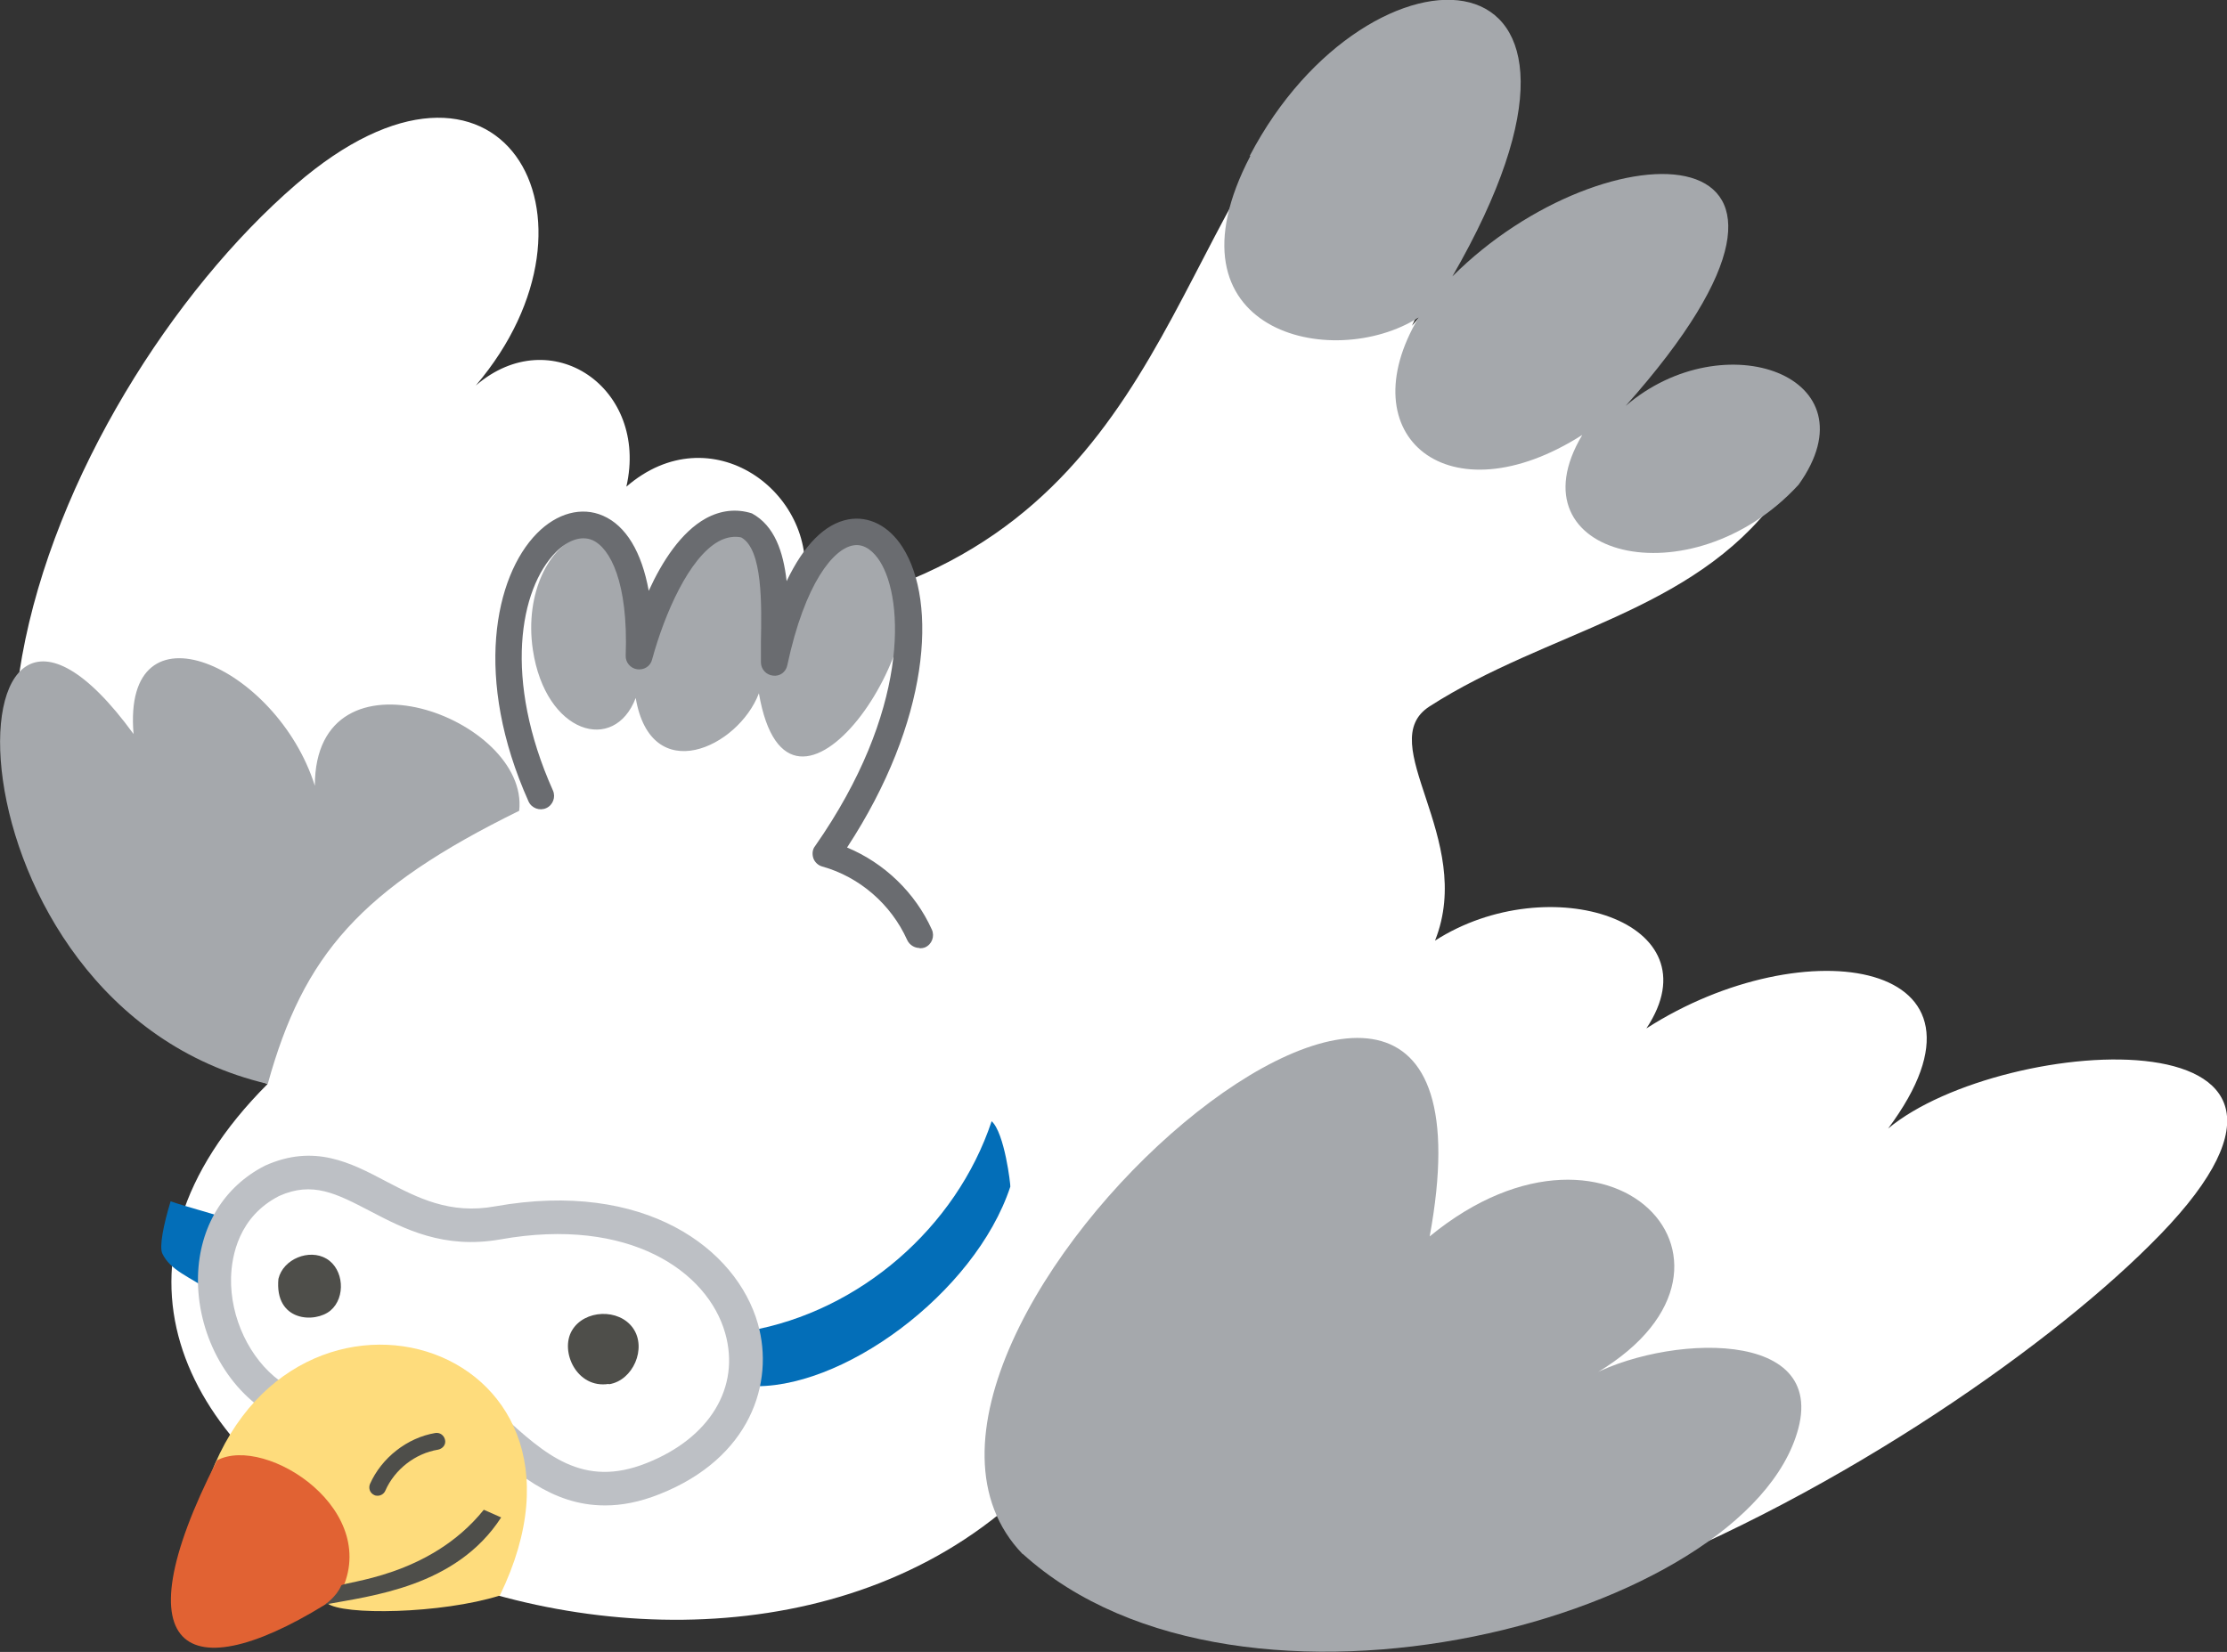
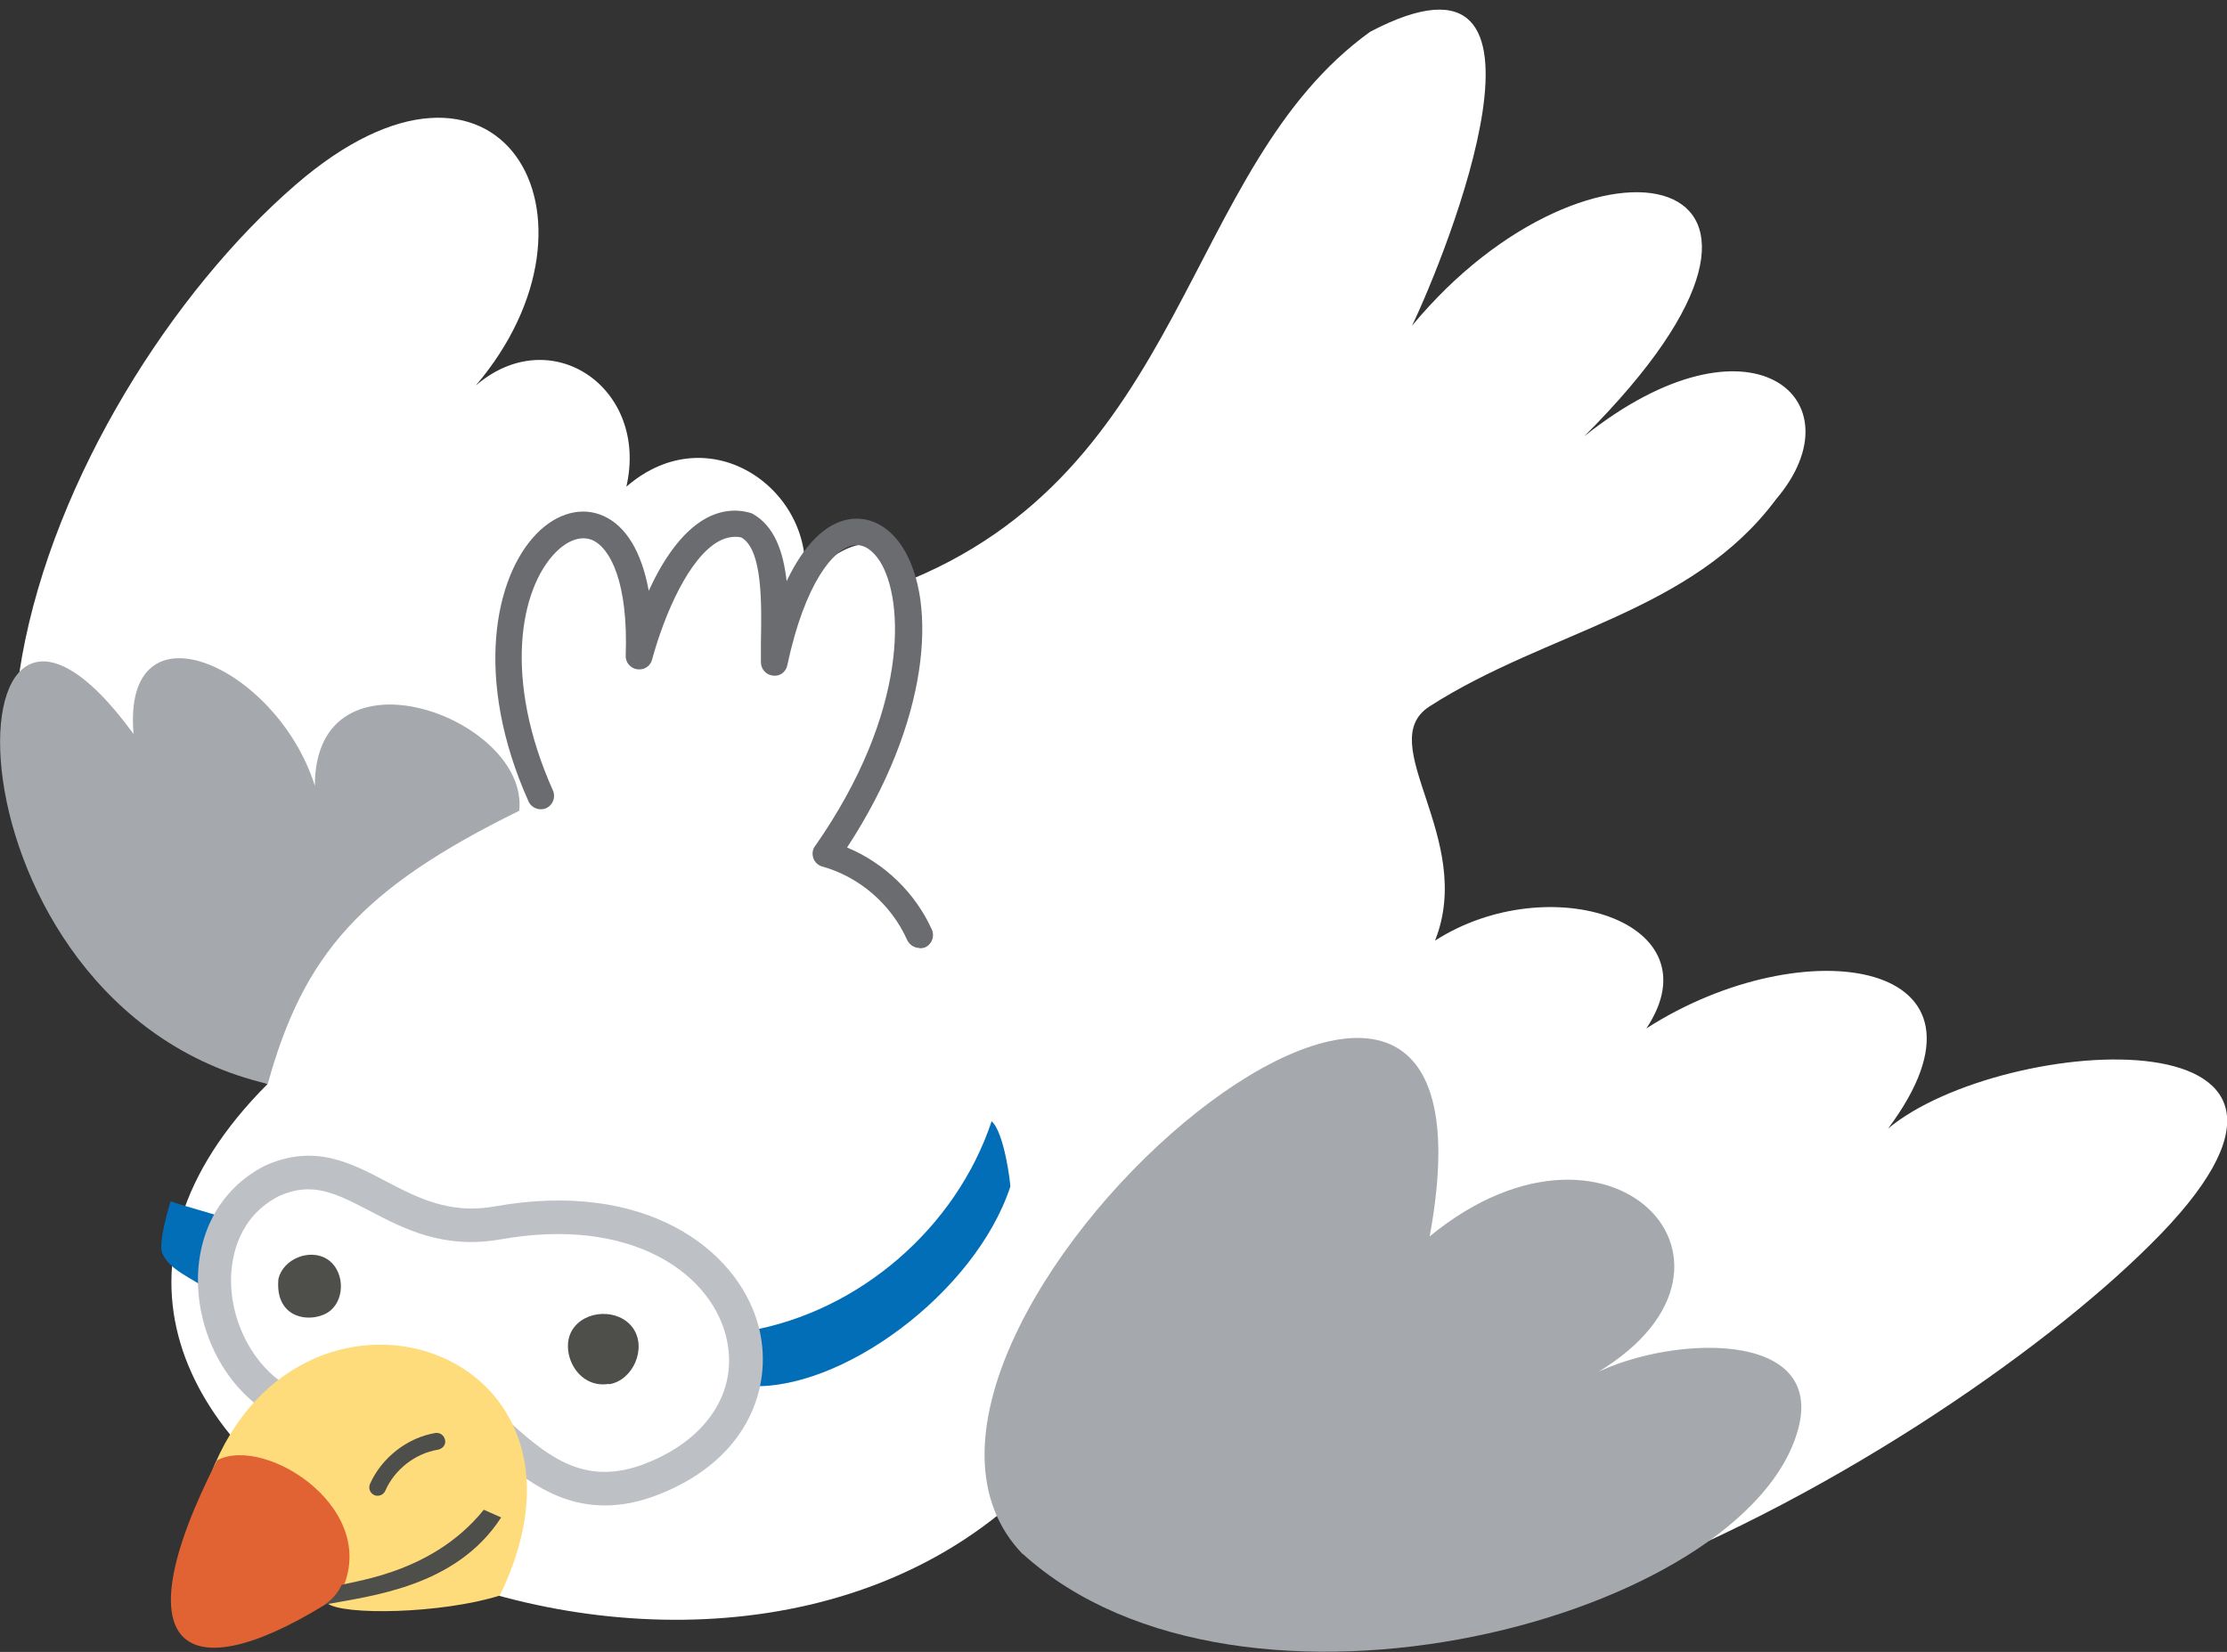
<svg xmlns="http://www.w3.org/2000/svg" id="_レイヤー_2" data-name="レイヤー 2" viewBox="0 0 66.7 49.49">
  <rect x="0" y="0" width="66.7" height="49.49" fill="#333333" stroke="none" />
  <defs>
    <style>
      .cls-1 {
        fill: #4e4e4a;
      }

      .cls-1, .cls-2, .cls-3, .cls-4, .cls-5, .cls-6, .cls-7, .cls-8 {
        stroke-width: 0px;
      }

      .cls-2 {
        fill: #e16233;
      }

      .cls-3 {
        fill: #bdc0c5;
      }

      .cls-4 {
        fill: #a5a8ac;
      }

      .cls-5 {
        fill: #fff;
      }

      .cls-6 {
        fill: #fedc7c;
      }

      .cls-7 {
        fill: #036eb8;
      }

      .cls-8 {
        fill: #6a6c70;
      }
    </style>
  </defs>
  <g id="_レイヤー_2-2" data-name=" レイヤー 2">
    <path class="cls-5" d="M8.01,32.47c-13.38-4.59-6.5-20.59.85-26.94,6.11-5.28,9.67.99,5.39,6.02,2.25-1.94,5.19.07,4.51,3.03,2.53-2.19,5.72.17,5.32,2.89,1.19-1.36,2.56-1.75,2.83.04,8.69-3.34,8.48-12.5,14.13-16.56,6.3-3.3,2.26,6.71,1.25,8.81,5.35-6.47,13.38-4.9,5.16,3.31,4.98-3.97,8.29-1.11,5.75,1.88-2.53,3.41-6.86,3.95-10.38,6.21-1.72,1.1,1.38,3.95.16,7.02,3.41-2.19,8.46-.57,6.33,2.63,4.73-3.04,11.02-2.07,7.24,3,3.44-2.87,15.06-3.62,7.83,3.5-6.43,6.4-26.27,18.27-34.44,8.04-10.77,8.72-32.64-2.15-21.93-12.87Z" />
    <path class="cls-7" d="M22.43,39.87c3.31-.58,6.21-3.09,7.27-6.28.39.35.57,1.92.56,1.96-1.06,3.21-5.11,6.16-7.85,5.97.04-.58.09-1.16.02-1.64Z" />
    <path class="cls-7" d="M5.11,35.99c.59.2,1.04.3,1.63.5-.14.89-.23,1.34-.37,2.23-.71-.48-1.27-.66-1.51-1.17-.09-.2.03-.84.25-1.56h0Z" />
-     <path class="cls-4" d="M37.43,4.67c3.56-6.82,11.98-6.64,6.07,3.61,4.59-4.59,12.73-4.59,5.19,3.88,2.94-2.53,7.5-.89,5.18,2.36-3.22,3.51-8.66,2.17-6.48-1.49-4,2.55-7.02.04-4.9-3.52-2.59,1.65-7.79.42-5.04-4.84h0Z" />
    <path class="cls-4" d="M30.63,46.56c-6.2-6.44,15.01-24.85,12.19-9.52,5.58-4.58,10.71,1.21,4.47,4.38,2.06-1.37,7.42-1.82,6.57,1.38-1.51,5.67-16.69,9.69-23.23,3.75h0Z" />
    <path class="cls-4" d="M8.01,32.47C-2.01,30.11-1.76,14.08,4,21.99c-.35-4.11,4.29-2.06,5.43,1.55,0-4.39,6.43-2.03,6.12.75-4.76,2.34-6.46,4.32-7.53,8.18Z" />
-     <path class="cls-4" d="M15.96,19.47c-.52-3.47,3.17-5.63,3.17.25,1.33-5.3,4.72-6.05,3.86.21.64-2.54,2.66-5,3.92-3.4,1.41,2.61-3.29,9.42-4.18,4.24-.62,1.63-3.23,2.84-3.69.14-.64,1.68-2.7,1.08-3.08-1.44Z" />
    <path class="cls-3" d="M18.11,45.1c-1.6,0-2.74-1.04-3.77-1.99-1.62-1.48-2.89-2.65-5.67-.74l-.26.18-.27-.16c-1.37-.79-2.25-2.46-2.21-4.16.04-1.47.77-2.68,2.01-3.31,1.47-.66,2.56-.09,3.62.47.94.49,1.91,1,3.27.75,4.49-.8,7.23,1.27,7.87,3.52.5,1.76-.22,4.02-2.94,5.1-.6.24-1.14.34-1.63.34h0ZM11.25,40.38c1.58,0,2.72,1.04,3.76,1.99,1.31,1.2,2.44,2.23,4.36,1.46,1.89-.75,2.81-2.27,2.35-3.89-.52-1.84-2.86-3.5-6.73-2.81-1.7.3-2.88-.31-3.91-.85-1-.52-1.72-.9-2.72-.45-1.21.62-1.42,1.79-1.44,2.44-.03,1.21.56,2.44,1.46,3.1,1.11-.71,2.05-.99,2.87-.99h0Z" />
    <path class="cls-1" d="M18.24,41.47c.72-.11,1.14-1.08.72-1.68s-1.46-.56-1.83.07.15,1.75,1.1,1.6h0Z" />
    <path class="cls-1" d="M8.34,38.31c.14-.59.92-.91,1.44-.6s.58,1.16.12,1.55-1.69.34-1.56-.96Z" />
    <path class="cls-6" d="M6.07,44.89c2.26-7.87,12.66-4.83,8.9,2.91-1.75.55-4.72.6-5.17.23-.3-1.84-2.01-3.86-3.74-3.13Z" />
    <path class="cls-2" d="M6.5,43.75c1.46-.78,5.05,1.53,3.65,4.06-4.48,2.92-6.64,1.81-3.65-4.06Z" />
    <path class="cls-8" d="M27.54,28.4c-.15,0-.3-.09-.37-.24-.48-1.07-1.43-1.89-2.54-2.2-.12-.03-.23-.13-.27-.25-.04-.12-.03-.26.05-.36,2.82-4.03,2.68-7.38,1.94-8.54-.16-.25-.44-.54-.8-.47-.58.1-1.44,1.11-1.97,3.59-.04.2-.22.34-.43.31-.2-.02-.36-.19-.36-.4,0-.19,0-.39,0-.6.02-1.11.06-2.78-.59-3.14-.18-.04-.43-.02-.68.12-.88.49-1.61,2.15-1.99,3.54-.05.2-.24.32-.45.29-.2-.03-.35-.21-.34-.41.08-2.2-.47-3.23-1-3.46-.33-.14-.73,0-1.09.36-1.09,1.1-1.58,3.81-.09,7.14.09.2,0,.44-.2.53-.2.09-.44,0-.53-.2-1.65-3.68-1.02-6.74.25-8.03.6-.61,1.34-.81,1.98-.53.69.3,1.16,1.09,1.37,2.25.4-.88.97-1.76,1.71-2.17.44-.24.91-.3,1.38-.15.68.37.94,1.15,1.04,2.03.51-1.07,1.14-1.72,1.85-1.85.61-.11,1.21.19,1.62.83,1.06,1.66.81,5.23-1.66,9,1.11.46,2.04,1.35,2.54,2.46.09.2,0,.44-.2.53-.05.02-.11.03-.16.03h0Z" />
    <path class="cls-1" d="M9.73,48.07s.34-.22.49-.57c.05-.12,2.64-.24,4.27-2.27l.52.23c-1.35,2.09-3.91,2.35-5.28,2.61Z" />
    <path class="cls-1" d="M11.31,44.81s-.07,0-.1-.02c-.13-.06-.18-.2-.13-.33.35-.79,1.12-1.39,1.96-1.53.14-.02.26.07.29.21s-.07.26-.21.29c-.68.11-1.3.59-1.58,1.23-.04.09-.13.15-.23.15Z" />
  </g>
</svg>